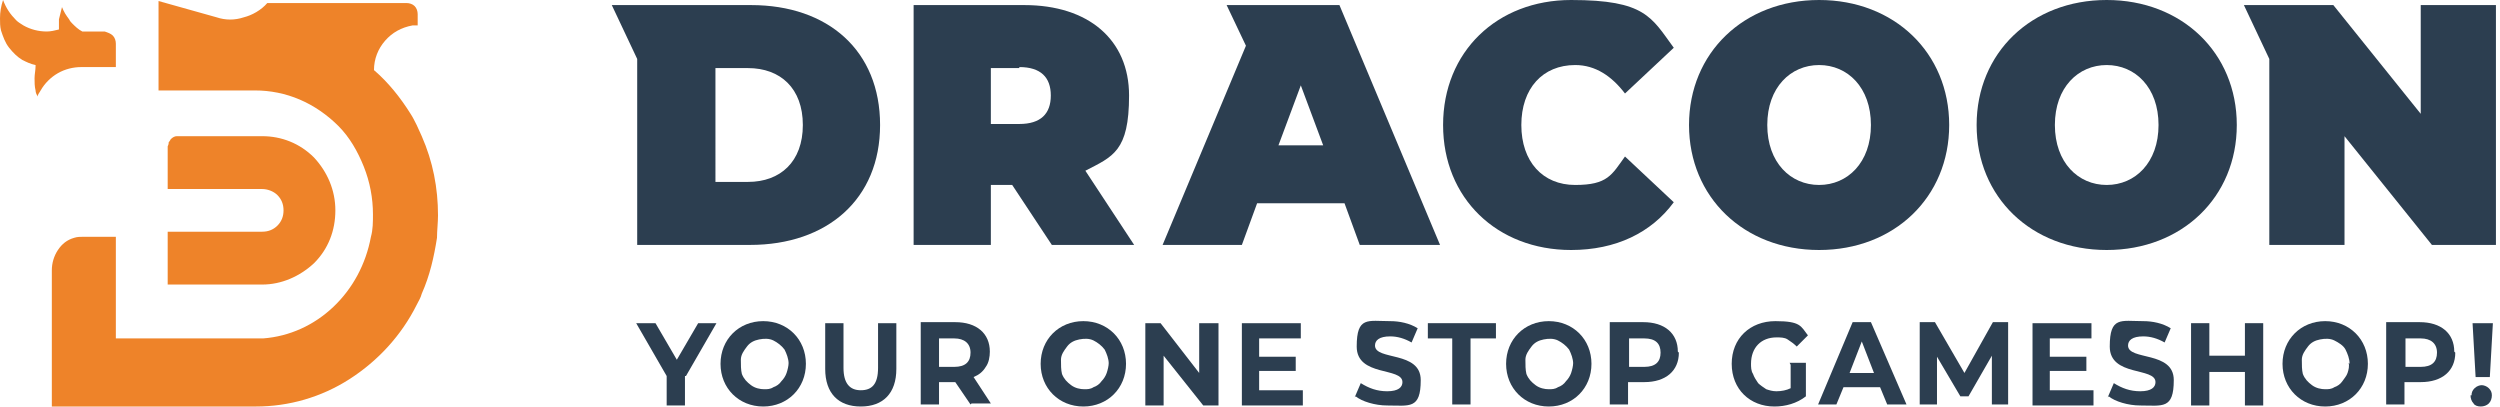
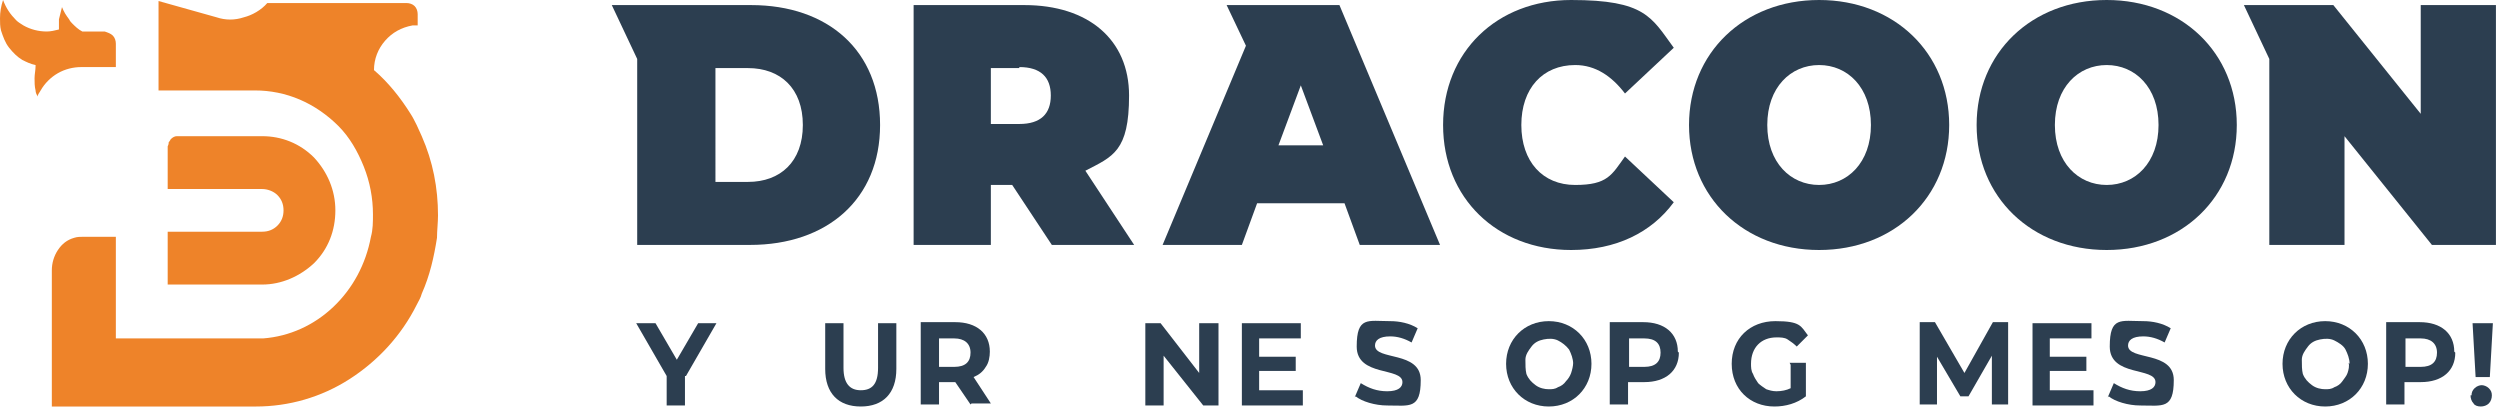
<svg xmlns="http://www.w3.org/2000/svg" id="Laag_1" version="1.1" viewBox="0 0 246 40">
  <defs>
    <style> .st0 { fill: #2c3e50; } .st1 { fill: #ee8329; } </style>
  </defs>
  <path class="st0" d="M67.4,37v2.9h-1.8v-2.9l-3-5.2h1.9l2.1,3.6,2.1-3.6h1.8l-3,5.2Z" />
-   <path class="st0" d="M70.9,35.8c0-2.4,1.8-4.2,4.2-4.2s4.2,1.8,4.2,4.2-1.8,4.2-4.2,4.2-4.2-1.8-4.2-4.2ZM77.6,35.8c0-.5-.2-1-.4-1.4-.3-.4-.7-.7-1.1-.9-.4-.2-.9-.2-1.4-.1-.5.1-.9.3-1.2.7-.3.4-.6.8-.6,1.3,0,.5,0,1,.1,1.4.2.5.5.8.9,1.1.4.3.9.4,1.3.4.3,0,.6,0,.9-.2.3-.1.6-.3.8-.6.2-.2.4-.5.5-.8.1-.3.2-.7.2-1Z" />
  <path class="st0" d="M81.2,36.3v-4.5h1.8v4.4c0,1.5.6,2.2,1.7,2.2s1.7-.6,1.7-2.2v-4.4h1.8v4.5c0,2.4-1.3,3.7-3.5,3.7s-3.5-1.3-3.5-3.7Z" />
  <path class="st0" d="M95.5,39.8l-1.5-2.2h-1.6v2.2h-1.8v-8.1h3.4c2.1,0,3.4,1.1,3.4,2.9,0,.5-.1,1.1-.4,1.5-.3.5-.7.8-1.2,1l1.7,2.6h-1.9ZM93.8,33.3h-1.4v2.8h1.5c1.1,0,1.6-.5,1.6-1.4s-.6-1.4-1.6-1.4h0Z" />
-   <path class="st0" d="M102.4,35.8c0-2.4,1.8-4.2,4.2-4.2s4.2,1.8,4.2,4.2-1.8,4.2-4.2,4.2-4.2-1.8-4.2-4.2ZM109.1,35.8c0-.5-.2-1-.4-1.4-.3-.4-.7-.7-1.1-.9-.4-.2-.9-.2-1.4-.1-.5.1-.9.3-1.2.7-.3.4-.6.8-.6,1.3s0,1,.1,1.4c.2.5.5.8.9,1.1.4.3.9.4,1.3.4.3,0,.6,0,.9-.2.3-.1.6-.3.8-.6.2-.2.4-.5.5-.8.1-.3.2-.7.2-1Z" />
  <path class="st0" d="M119.9,31.8v8.1h-1.5l-3.9-4.9v4.9h-1.8v-8.1h1.5l3.8,4.9v-4.9h1.8Z" />
  <path class="st0" d="M128.2,38.4v1.5h-6v-8.1h5.8v1.5h-4.1v1.8h3.6v1.4h-3.6v1.9h4.2Z" />
  <path class="st0" d="M133.3,39.1l.6-1.4c.8.5,1.6.8,2.6.8,1.1,0,1.5-.4,1.5-.9,0-1.5-4.5-.5-4.5-3.5s1.1-2.5,3.3-2.5c.9,0,1.9.2,2.7.7l-.6,1.4c-.7-.4-1.4-.6-2.1-.6-1.1,0-1.5.4-1.5.9,0,1.5,4.5.5,4.5,3.4s-1.1,2.5-3.3,2.5c-1.2,0-2.5-.4-3.1-.9Z" />
-   <path class="st0" d="M143,33.3h-2.5v-1.5h6.7v1.5h-2.5v6.5h-1.8v-6.5Z" />
  <path class="st0" d="M148.2,35.8c0-2.4,1.8-4.2,4.2-4.2s4.2,1.8,4.2,4.2-1.8,4.2-4.2,4.2-4.2-1.8-4.2-4.2ZM154.8,35.8c0-.5-.2-1-.4-1.4-.3-.4-.7-.7-1.1-.9-.4-.2-.9-.2-1.4-.1-.5.1-.9.3-1.2.7-.3.4-.6.8-.6,1.3,0,.5,0,1,.1,1.4.2.5.5.8.9,1.1.4.3.9.4,1.3.4.3,0,.6,0,.9-.2.3-.1.6-.3.8-.6.2-.2.4-.5.5-.8.1-.3.2-.7.2-1Z" />
  <path class="st0" d="M165.2,34.7c0,1.8-1.3,2.9-3.4,2.9h-1.6v2.2h-1.8v-8.1h3.3c2.1,0,3.4,1.1,3.4,2.9ZM163.4,34.7c0-.9-.5-1.4-1.6-1.4h-1.5v2.8h1.5c1.1,0,1.6-.5,1.6-1.4Z" />
  <path class="st0" d="M176.1,35.7h1.6v3.3c-.9.7-2,1-3.1,1-2.4,0-4.2-1.7-4.2-4.2s1.8-4.2,4.3-4.2,2.5.5,3.2,1.4l-1.1,1.1c-.3-.3-.6-.5-.9-.7-.3-.2-.7-.2-1.1-.2-1.5,0-2.5,1-2.5,2.6,0,.3,0,.7.2,1,.1.3.3.6.5.9.2.2.5.4.8.6.3.1.6.2,1,.2.5,0,1-.1,1.4-.3v-2.3Z" />
-   <path class="st0" d="M185,38.1h-3.6l-.7,1.7h-1.8l3.4-8.1h1.8l3.5,8.1h-1.9l-.7-1.7ZM184.4,36.7l-1.2-3.1-1.2,3.1h2.5Z" />
  <path class="st0" d="M196,39.8v-4.8l-2.3,4h-.8l-2.3-3.9v4.7h-1.7v-8.1h1.5l2.9,5,2.8-5h1.5v8.1s-1.7,0-1.7,0Z" />
  <path class="st0" d="M206,38.4v1.5h-6v-8.1h5.8v1.5h-4.1v1.8h3.6v1.4h-3.6v1.9h4.2Z" />
  <path class="st0" d="M207.4,39.1l.6-1.4c.8.5,1.6.8,2.6.8,1.1,0,1.5-.4,1.5-.9,0-1.5-4.5-.5-4.5-3.5s1.1-2.5,3.3-2.5c.9,0,1.9.2,2.7.7l-.6,1.4c-.7-.4-1.4-.6-2.1-.6-1.1,0-1.5.4-1.5.9,0,1.5,4.5.5,4.5,3.4s-1.1,2.5-3.3,2.5c-1.2,0-2.5-.4-3.1-.9Z" />
-   <path class="st0" d="M222.7,31.8v8.1h-1.8v-3.3h-3.5v3.3h-1.8v-8.1h1.8v3.2h3.5v-3.2h1.8Z" />
  <path class="st0" d="M224.6,35.8c0-2.4,1.8-4.2,4.2-4.2s4.2,1.8,4.2,4.2-1.8,4.2-4.2,4.2-4.2-1.8-4.2-4.2ZM231.2,35.8c0-.5-.2-1-.4-1.4s-.7-.7-1.1-.9c-.4-.2-.9-.2-1.4-.1-.5.1-.9.3-1.2.7-.3.4-.6.8-.6,1.3,0,.5,0,1,.1,1.4.2.5.5.8.9,1.1.4.3.9.4,1.3.4.3,0,.6,0,.9-.2.3-.1.6-.3.8-.6s.4-.5.5-.8c.1-.3.2-.7.1-1h0Z" />
  <path class="st0" d="M241.6,34.7c0,1.8-1.3,2.9-3.4,2.9h-1.6v2.2h-1.8v-8.1h3.3c2.1,0,3.4,1.1,3.4,2.9ZM239.8,34.7c0-.9-.6-1.4-1.6-1.4h-1.5v2.8h1.5c1.1,0,1.6-.5,1.6-1.4Z" />
  <path class="st0" d="M243.2,38.9c0-.3.1-.5.3-.7.2-.2.5-.3.7-.3s.5.1.7.3c.2.2.3.4.3.7,0,.3-.1.6-.3.8-.2.2-.5.3-.8.3s-.6-.1-.7-.3c-.2-.2-.3-.5-.3-.8ZM243.2,31.8h2.1l-.3,5.3h-1.4l-.3-5.3Z" />
  <path class="st0" d="M99.6,18.2h-2.1v5.9h-7.6V.5h10.9c6.3,0,10.3,3.4,10.3,8.9s-1.6,6-4.3,7.4l4.8,7.3h-8.1l-3.9-5.9ZM100.3,6.7h-2.8v5.5h2.8c2.1,0,3.1-1,3.1-2.8s-1-2.8-3.1-2.8Z" />
  <path class="st0" d="M142,12.3c0-7.2,5.3-12.3,12.6-12.3s7.9,1.7,10.1,4.7l-4.8,4.5c-1.3-1.7-2.9-2.8-4.9-2.8-3.2,0-5.3,2.3-5.3,5.9s2.1,5.9,5.3,5.9,3.6-1,4.9-2.8l4.8,4.5c-2.2,3-5.7,4.7-10.1,4.7-7.3,0-12.6-5.1-12.6-12.3Z" />
  <path class="st0" d="M166.2,12.3c0-7.1,5.4-12.3,12.8-12.3s12.8,5.2,12.8,12.3-5.4,12.3-12.8,12.3-12.8-5.2-12.8-12.3ZM184.1,12.3c0-3.7-2.3-5.9-5.1-5.9s-5.1,2.2-5.1,5.9,2.3,5.9,5.1,5.9,5.1-2.2,5.1-5.9Z" />
  <path class="st0" d="M194.5,12.3c0-7.1,5.4-12.3,12.8-12.3s12.8,5.2,12.8,12.3-5.4,12.3-12.8,12.3-12.8-5.2-12.8-12.3ZM212.4,12.3c0-3.7-2.3-5.9-5.1-5.9s-5.1,2.2-5.1,5.9,2.3,5.9,5.1,5.9,5.1-2.2,5.1-5.9Z" />
  <path class="st0" d="M238.2.5v10.7l-8.6-10.7h-8.8l2.5,5.3v18.3h7.4v-10.7l8.6,10.7h6.3V.5h-7.4Z" />
  <path class="st0" d="M131.8.5h-11.1l1.9,4-8.2,19.6h7.8l1.5-4.1h8.6l1.5,4.1h7.9L131.8.5ZM125.8,14.3l2.2-5.9,2.2,5.9h-4.4Z" />
  <path class="st0" d="M73.9.5h-13.7l2.5,5.3v18.3h11.1c7.6,0,12.8-4.5,12.8-11.8S81.5.5,73.9.5ZM73.6,17.9h-3.2V6.7h3.2c3.2,0,5.4,2,5.4,5.6s-2.2,5.6-5.4,5.6h0Z" />
  <path class="st1" d="M5.1,26.7v13.3h20.1c3.2,0,6.4-.9,9.2-2.7,2.8-1.8,5.1-4.3,6.6-7.3.2-.4.4-.7.5-1.1.8-1.8,1.2-3.6,1.5-5.5,0-.7.1-1.5.1-2.2,0-2.7-.5-5.3-1.6-7.8-.2-.4-.3-.7-.5-1.1-.2-.4-.4-.8-.6-1.1,0,0,0,0,0,0-1-1.6-2.2-3.1-3.6-4.3h0c0,0,0,0,0,0,0-1.1.4-2.1,1.1-2.9.7-.8,1.6-1.3,2.7-1.5.2,0,.3,0,.5,0v-1.1c0-.3-.1-.6-.3-.8-.2-.2-.5-.3-.8-.3h-13.7c-.6.7-1.5,1.2-2.3,1.4-.9.3-1.8.3-2.7,0L15.6.1v8.8h9.5c1.5,0,3,.3,4.4.9,1.4.6,2.7,1.5,3.8,2.6,1.1,1.1,1.9,2.5,2.5,4,.6,1.5.9,3.1.9,4.7,0,.7,0,1.5-.2,2.2-.5,2.7-1.8,5.1-3.7,6.9-1.9,1.8-4.3,2.9-6.9,3.1-.3,0-.6,0-.8,0s-.6,0-.8,0h-12.9v-10h-3.2c-.3,0-.6,0-.9.1-.7.2-1.2.6-1.6,1.2-.4.6-.6,1.3-.6,2Z" />
  <path class="st1" d="M16.5,14.3v4.3h9.3c.5,0,1.1.2,1.5.6.4.4.6.9.6,1.5s-.2,1.1-.6,1.5c-.4.4-.9.6-1.5.6h-9.3v5.2h9.3c1.9,0,3.7-.8,5.1-2.1,1.4-1.4,2.1-3.2,2.1-5.2s-.8-3.8-2.1-5.2c-1.4-1.4-3.2-2.1-5.1-2.1h-8.4c-.2,0-.4.1-.6.3,0,0-.1.2-.2.3,0,.1,0,.2-.1.4Z" />
  <path class="st1" d="M0,1.8c0,.4,0,.8.1,1.2.2.6.4,1.2.8,1.7.4.5.8.9,1.3,1.2.4.2.8.4,1.3.5,0,0,0,0,0,.1,0,.4-.1.8-.1,1.2,0,.4,0,.8.1,1.2,0,.2.1.4.2.6,0-.2.2-.4.3-.6.4-.7,1-1.3,1.7-1.7.7-.4,1.5-.6,2.3-.6h3.4v-2.3c0-.3-.1-.6-.3-.8-.2-.2-.5-.3-.8-.4h-2.2c-.4-.2-.7-.5-1-.8-.1-.1-.2-.2-.3-.4-.3-.4-.5-.7-.7-1.2-.1.4-.2.8-.3,1.2,0,.2,0,.4,0,.6,0,.1,0,.3,0,.4-.4.1-.8.2-1.2.2-.8,0-1.6-.2-2.3-.6-.3-.2-.5-.3-.7-.5C1,1.4.6.8.3,0,.1.6,0,1.2,0,1.8Z" />
</svg>